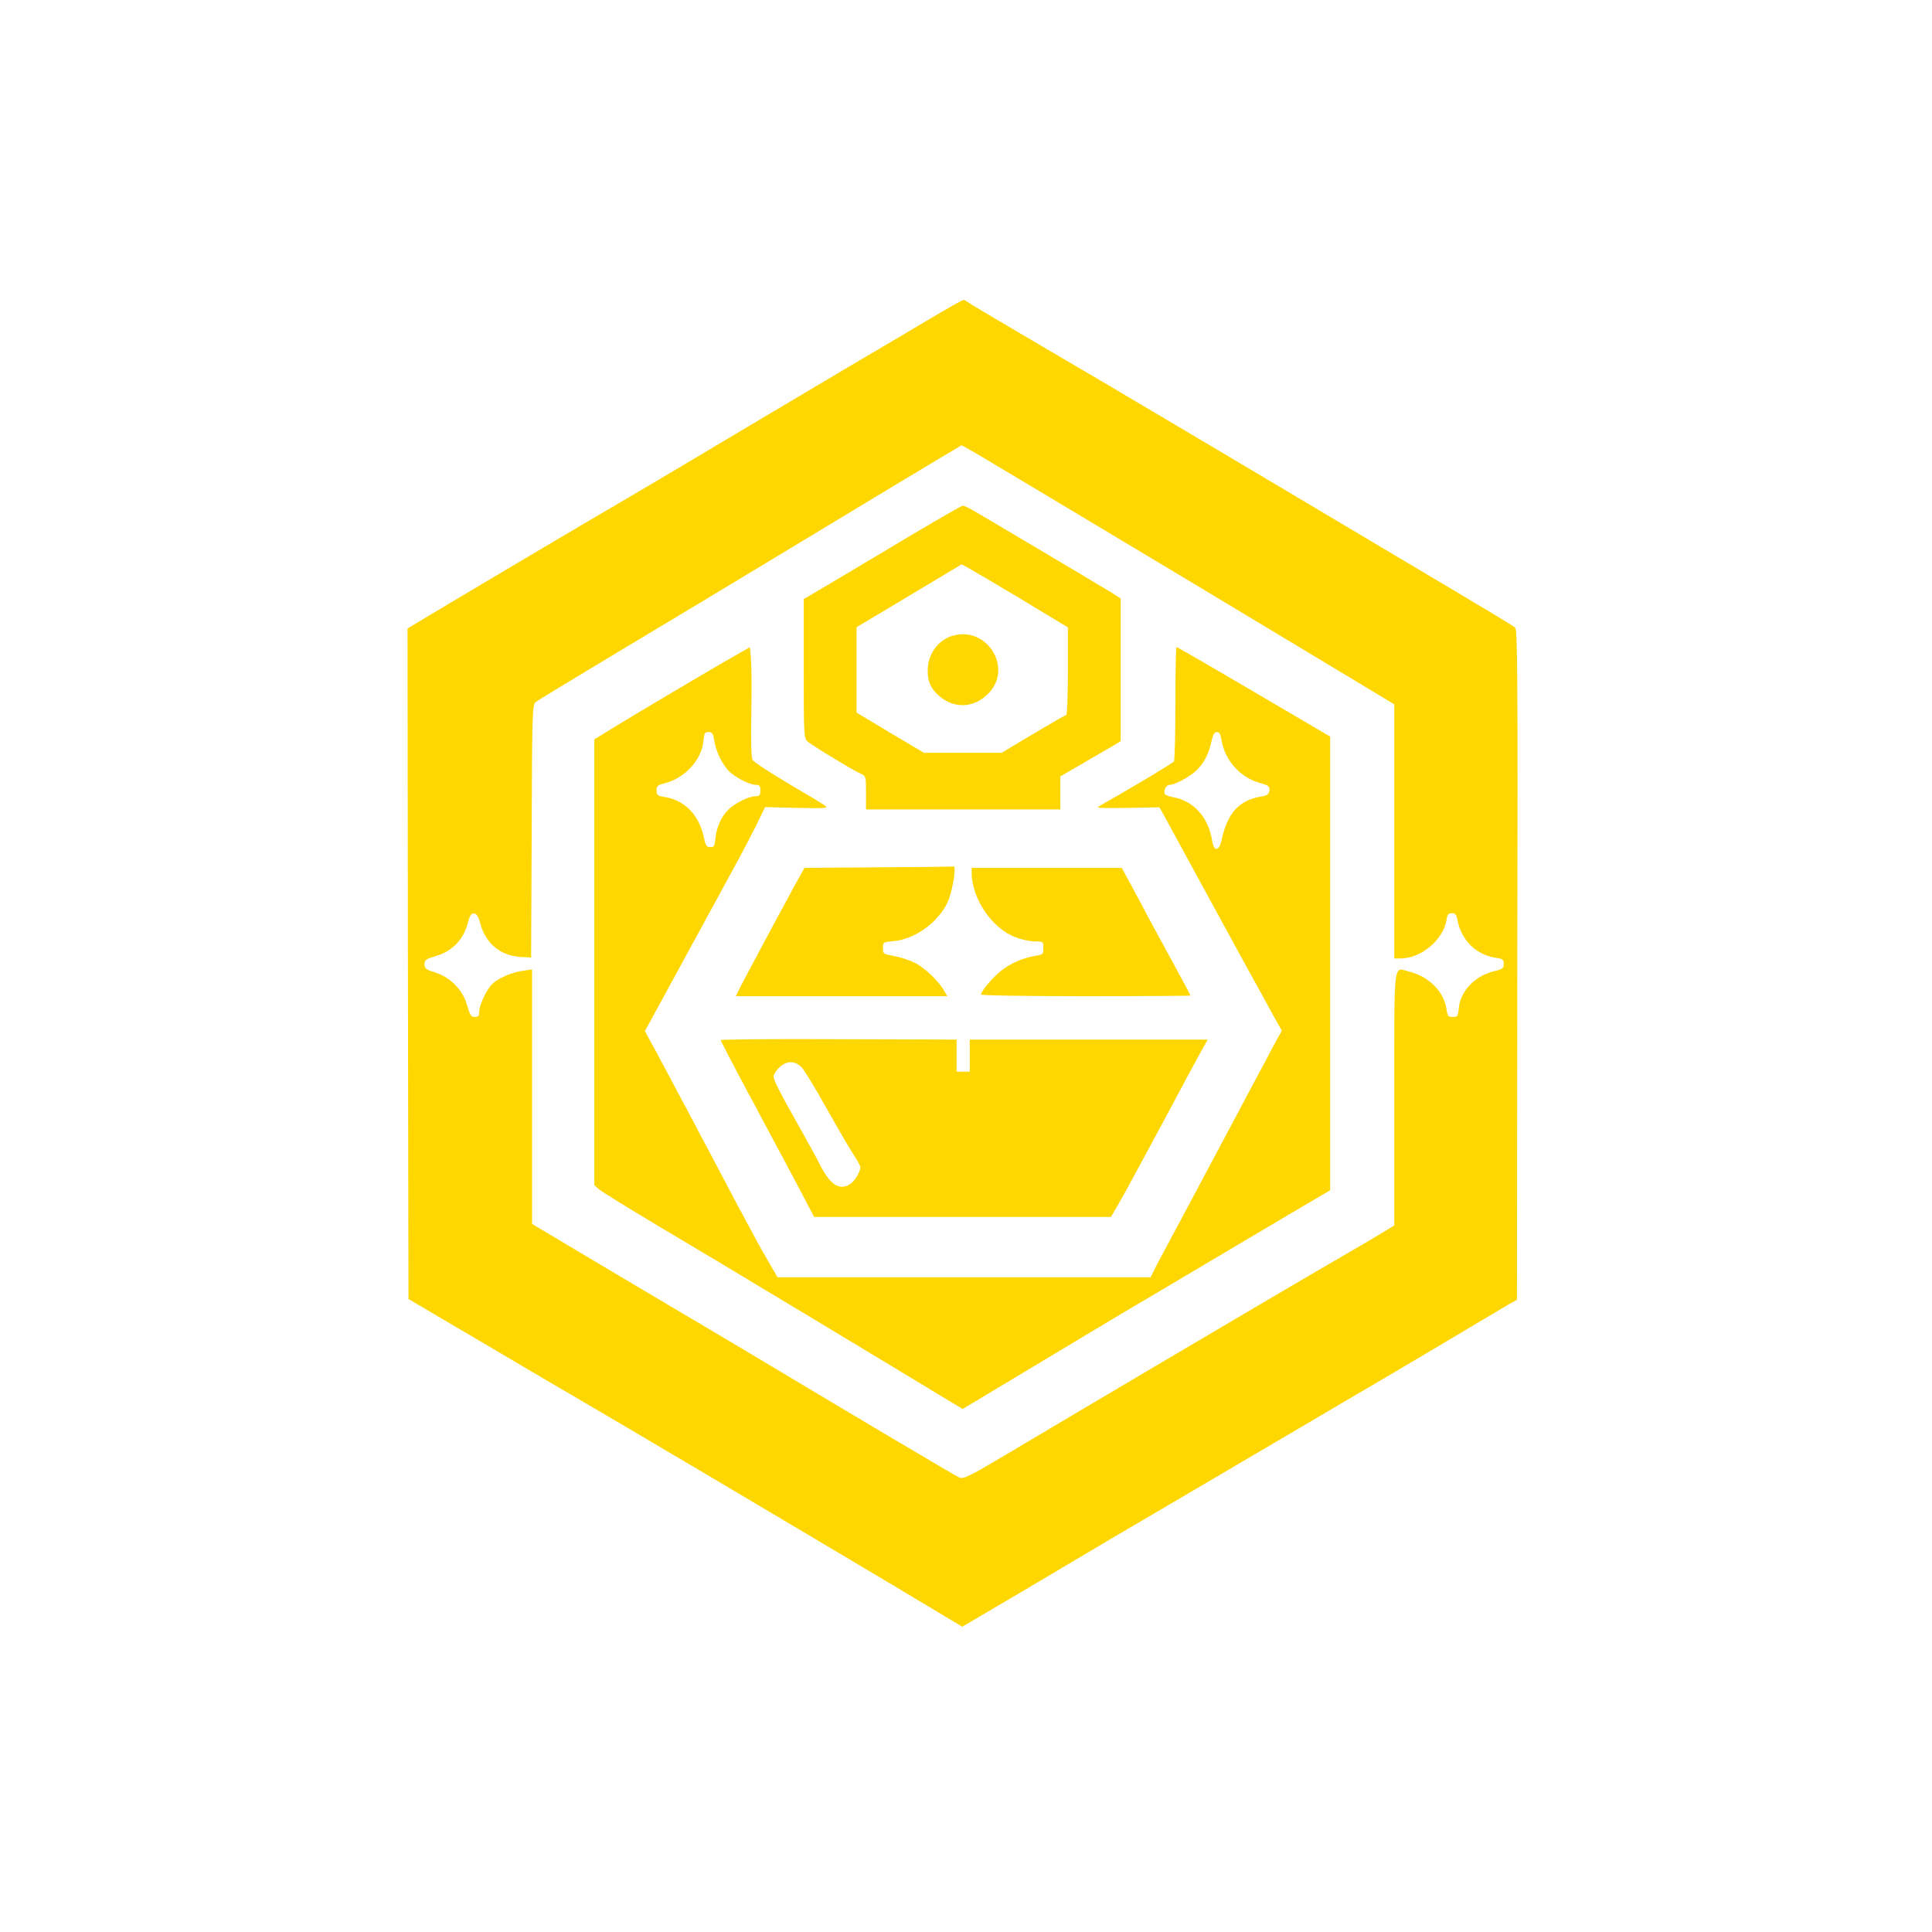
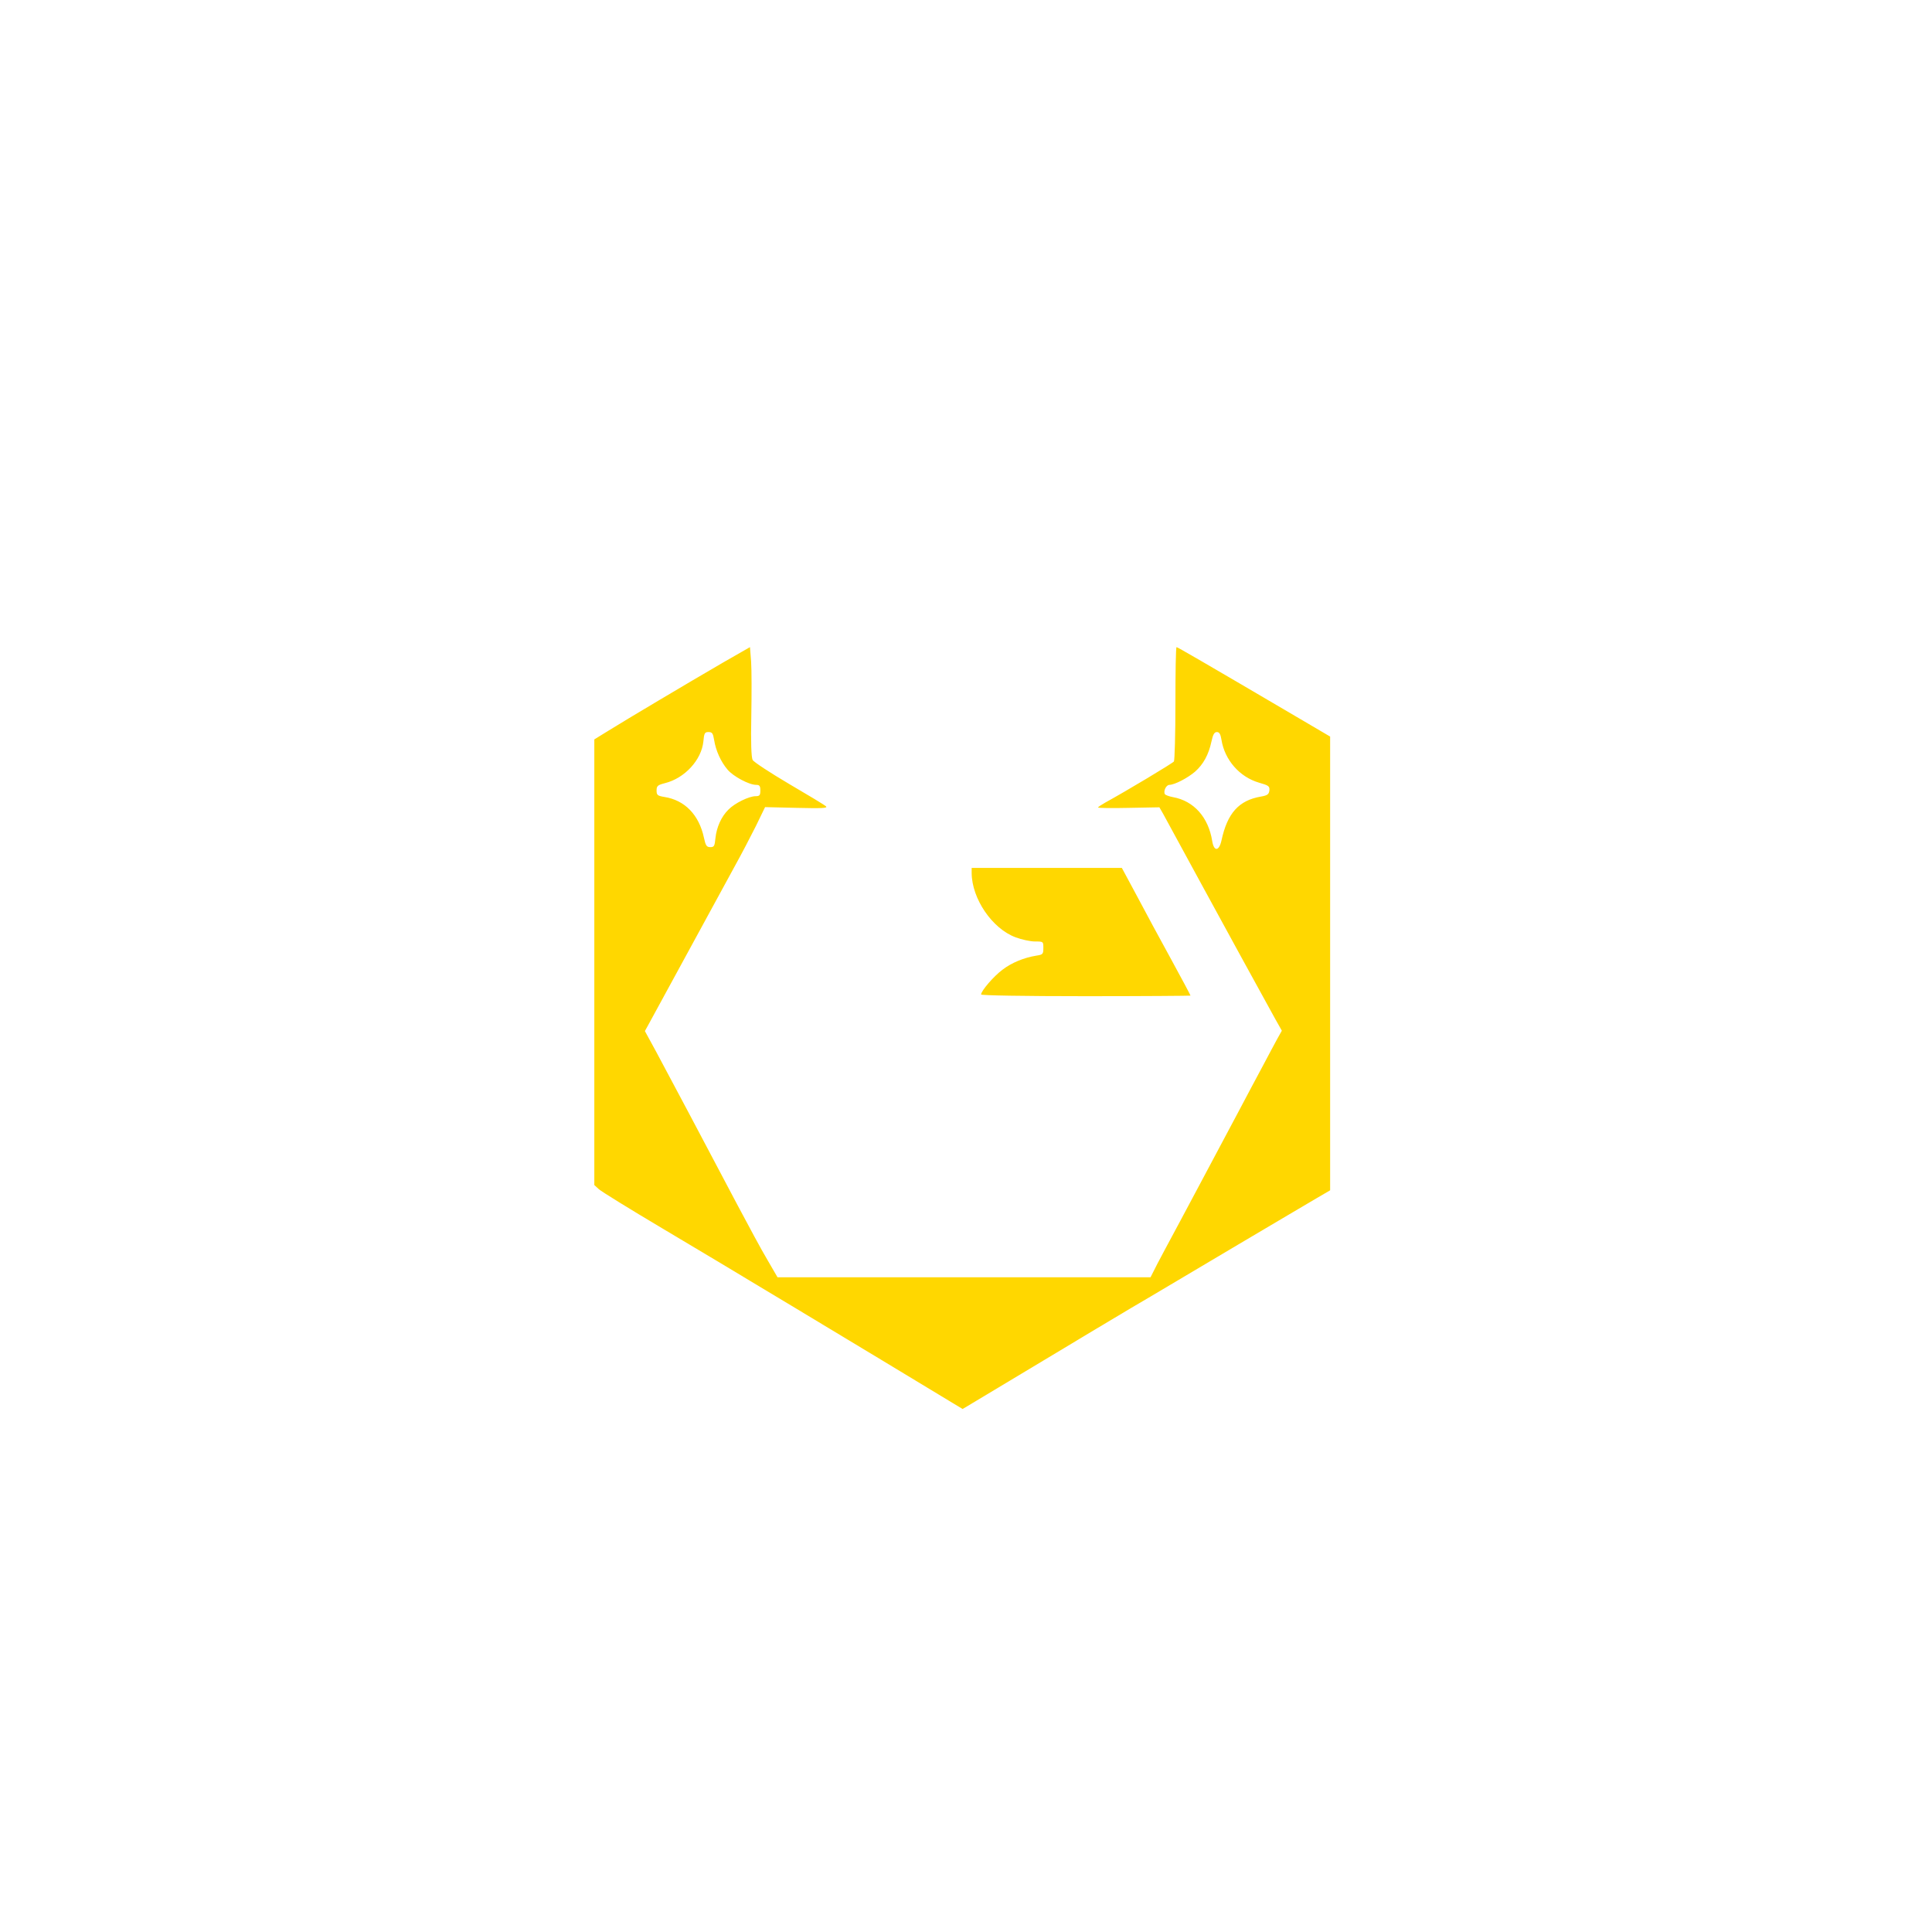
<svg xmlns="http://www.w3.org/2000/svg" version="1.0" width="1024pt" height="1024pt" viewBox="0 0 1024 1024" preserveAspectRatio="xMidYMid meet">
  <g transform="translate(0,1024) scale(0.1,-0.1)" fill="#FFD700" stroke="none">
-     <path d="M4930 8551 c-91 -54 -293 -174 -450 -266 -157 -93 -435 -258 -618 -367 -183 -109 -399 -238 -480 -285 -202 -118 -764 -450 -1015 -600 l-207 -124 2 -1777 3 -1777 360 -212 c198 -117 423 -249 500 -294 326 -190 1129 -666 1728 -1023 l347 -208 133 78 c72 42 236 139 362 214 127 75 259 154 295 175 36 21 178 104 315 185 138 81 394 231 570 335 477 280 810 476 1000 590 94 56 191 114 217 129 l48 27 2 1775 c3 1568 1 1777 -12 1788 -8 8 -181 112 -385 233 -1302 774 -1441 857 -1775 1054 -124 73 -340 200 -480 282 -140 82 -259 153 -264 158 -6 5 -15 9 -20 9 -6 0 -85 -45 -176 -99z m252 -719 c46 -27 561 -335 1146 -686 l1062 -639 0 -673 0 -674 34 0 c108 0 226 99 243 204 4 29 10 36 28 36 18 0 24 -7 30 -37 20 -107 101 -186 206 -200 34 -5 39 -9 39 -32 0 -23 -6 -28 -49 -38 -103 -24 -180 -105 -189 -195 -4 -45 -7 -48 -32 -48 -24 0 -28 4 -33 40 -12 92 -94 175 -197 200 -87 21 -80 84 -80 -672 l0 -673 -72 -44 c-40 -24 -131 -78 -203 -119 -106 -61 -525 -307 -990 -582 -256 -151 -560 -331 -773 -458 -219 -130 -246 -143 -268 -133 -23 10 -607 357 -994 589 -96 58 -274 163 -395 235 -121 71 -367 218 -548 325 l-327 195 0 675 0 674 -47 -7 c-58 -8 -129 -38 -162 -68 -30 -28 -71 -113 -71 -149 0 -23 -5 -28 -23 -28 -20 0 -26 9 -41 61 -22 81 -88 149 -170 175 -49 15 -56 21 -56 43 0 23 7 28 61 44 84 25 142 83 166 167 14 50 20 60 36 58 15 -2 23 -16 32 -51 27 -106 107 -173 215 -179 l55 -3 3 670 c2 622 4 671 20 683 9 8 199 123 422 257 223 133 578 347 790 475 486 294 1044 630 1047 630 1 0 39 -22 85 -48z" />
-     <path d="M4839 7409 c-232 -139 -483 -288 -551 -328 l-28 -16 0 -367 c0 -343 1 -369 18 -386 19 -19 238 -152 286 -174 25 -11 26 -14 26 -100 l0 -88 515 0 515 0 0 88 0 87 128 74 c70 41 142 83 160 93 l32 20 0 378 0 378 -47 30 c-52 32 -659 393 -734 436 -25 14 -50 26 -56 26 -5 0 -124 -68 -264 -151z m418 -252 c87 -51 213 -127 280 -168 l123 -74 0 -232 c0 -128 -4 -233 -9 -233 -4 0 -83 -45 -175 -100 l-167 -100 -206 0 -206 0 -179 106 -178 107 0 226 0 227 123 73 c67 40 192 115 277 166 85 51 156 93 157 94 1 1 73 -41 160 -92z" />
-     <path d="M5048 6870 c-78 -23 -132 -100 -131 -187 0 -63 24 -107 79 -146 80 -56 179 -43 248 33 124 137 -17 354 -196 300z" />
    <path d="M3830 6727 c-186 -108 -514 -303 -607 -361 l-73 -45 0 -1181 0 -1181 24 -22 c13 -12 165 -106 337 -208 244 -144 1137 -682 1538 -925 l53 -32 72 43 c559 336 831 499 926 554 63 37 270 160 460 273 190 112 378 224 418 247 l72 42 0 1202 0 1203 -177 104 c-509 299 -632 370 -637 370 -4 0 -6 -134 -6 -297 0 -164 -4 -303 -8 -309 -6 -9 -251 -156 -364 -218 -21 -12 -38 -23 -38 -26 0 -3 73 -4 162 -2 l163 3 19 -33 c10 -18 101 -186 203 -373 163 -298 261 -479 391 -714 l36 -64 -23 -41 c-12 -23 -48 -88 -78 -146 -31 -58 -91 -170 -133 -250 -43 -80 -135 -253 -205 -385 -70 -132 -140 -262 -155 -290 -15 -27 -44 -83 -65 -122 l-37 -73 -989 0 -988 0 -54 93 c-30 50 -102 184 -162 297 -160 304 -360 680 -427 805 l-60 110 22 40 c52 96 398 731 455 835 35 63 85 159 112 213 l48 99 168 -4 c132 -3 165 -2 155 8 -7 7 -95 60 -196 119 -100 59 -187 116 -193 127 -7 14 -10 92 -7 232 2 116 2 246 -1 289 l-6 77 -145 -83z m-45 -409 c9 -57 36 -116 71 -157 30 -36 114 -81 152 -81 18 0 22 -6 22 -30 0 -25 -4 -30 -25 -30 -35 0 -111 -37 -144 -71 -38 -37 -63 -94 -69 -151 -4 -42 -7 -48 -27 -48 -20 0 -25 8 -34 50 -26 121 -101 199 -210 216 -36 6 -41 10 -41 34 0 24 5 29 44 39 105 26 194 123 204 221 4 44 7 50 27 50 20 0 24 -7 30 -42z m2689 1 c17 -107 96 -197 198 -227 53 -15 58 -19 56 -42 -3 -20 -10 -26 -45 -32 -117 -20 -178 -88 -209 -233 -13 -58 -40 -59 -49 -3 -20 126 -97 213 -208 233 -21 4 -40 11 -43 16 -9 16 7 49 24 49 29 1 96 36 136 70 44 39 72 90 87 160 8 37 15 50 29 50 13 0 19 -11 24 -41z" />
-     <path d="M4655 5643 l-391 -3 -16 -28 c-26 -44 -293 -542 -322 -599 l-26 -53 560 0 561 0 -18 31 c-30 52 -108 125 -159 148 -26 13 -74 28 -106 34 -56 10 -58 11 -58 42 0 32 1 32 58 37 119 11 249 111 291 222 23 62 40 178 25 174 -5 -2 -185 -4 -399 -5z" />
    <path d="M5150 5613 c1 -137 109 -295 233 -341 32 -12 78 -22 102 -22 45 0 45 0 45 -35 0 -32 -3 -35 -37 -40 -67 -11 -132 -38 -180 -75 -46 -34 -113 -112 -113 -131 0 -5 223 -9 555 -9 305 0 555 2 555 3 0 2 -46 89 -103 193 -57 104 -139 255 -182 337 l-79 147 -398 0 -398 0 0 -27z" />
-     <path d="M3820 4727 c0 -4 64 -128 143 -275 79 -147 190 -356 248 -464 l104 -198 786 0 787 0 40 68 c22 37 124 225 227 417 103 193 200 374 217 403 l29 52 -630 0 -631 0 0 -85 0 -85 -35 0 -35 0 0 85 0 85 -625 2 c-344 2 -625 -1 -625 -5z m429 -144 c15 -16 75 -115 134 -221 59 -105 123 -215 142 -243 19 -28 35 -58 35 -66 0 -23 -28 -71 -52 -87 -55 -39 -106 -8 -159 95 -17 35 -69 129 -114 209 -102 180 -135 245 -135 265 0 9 13 30 29 46 39 38 83 39 120 2z" />
  </g>
</svg>